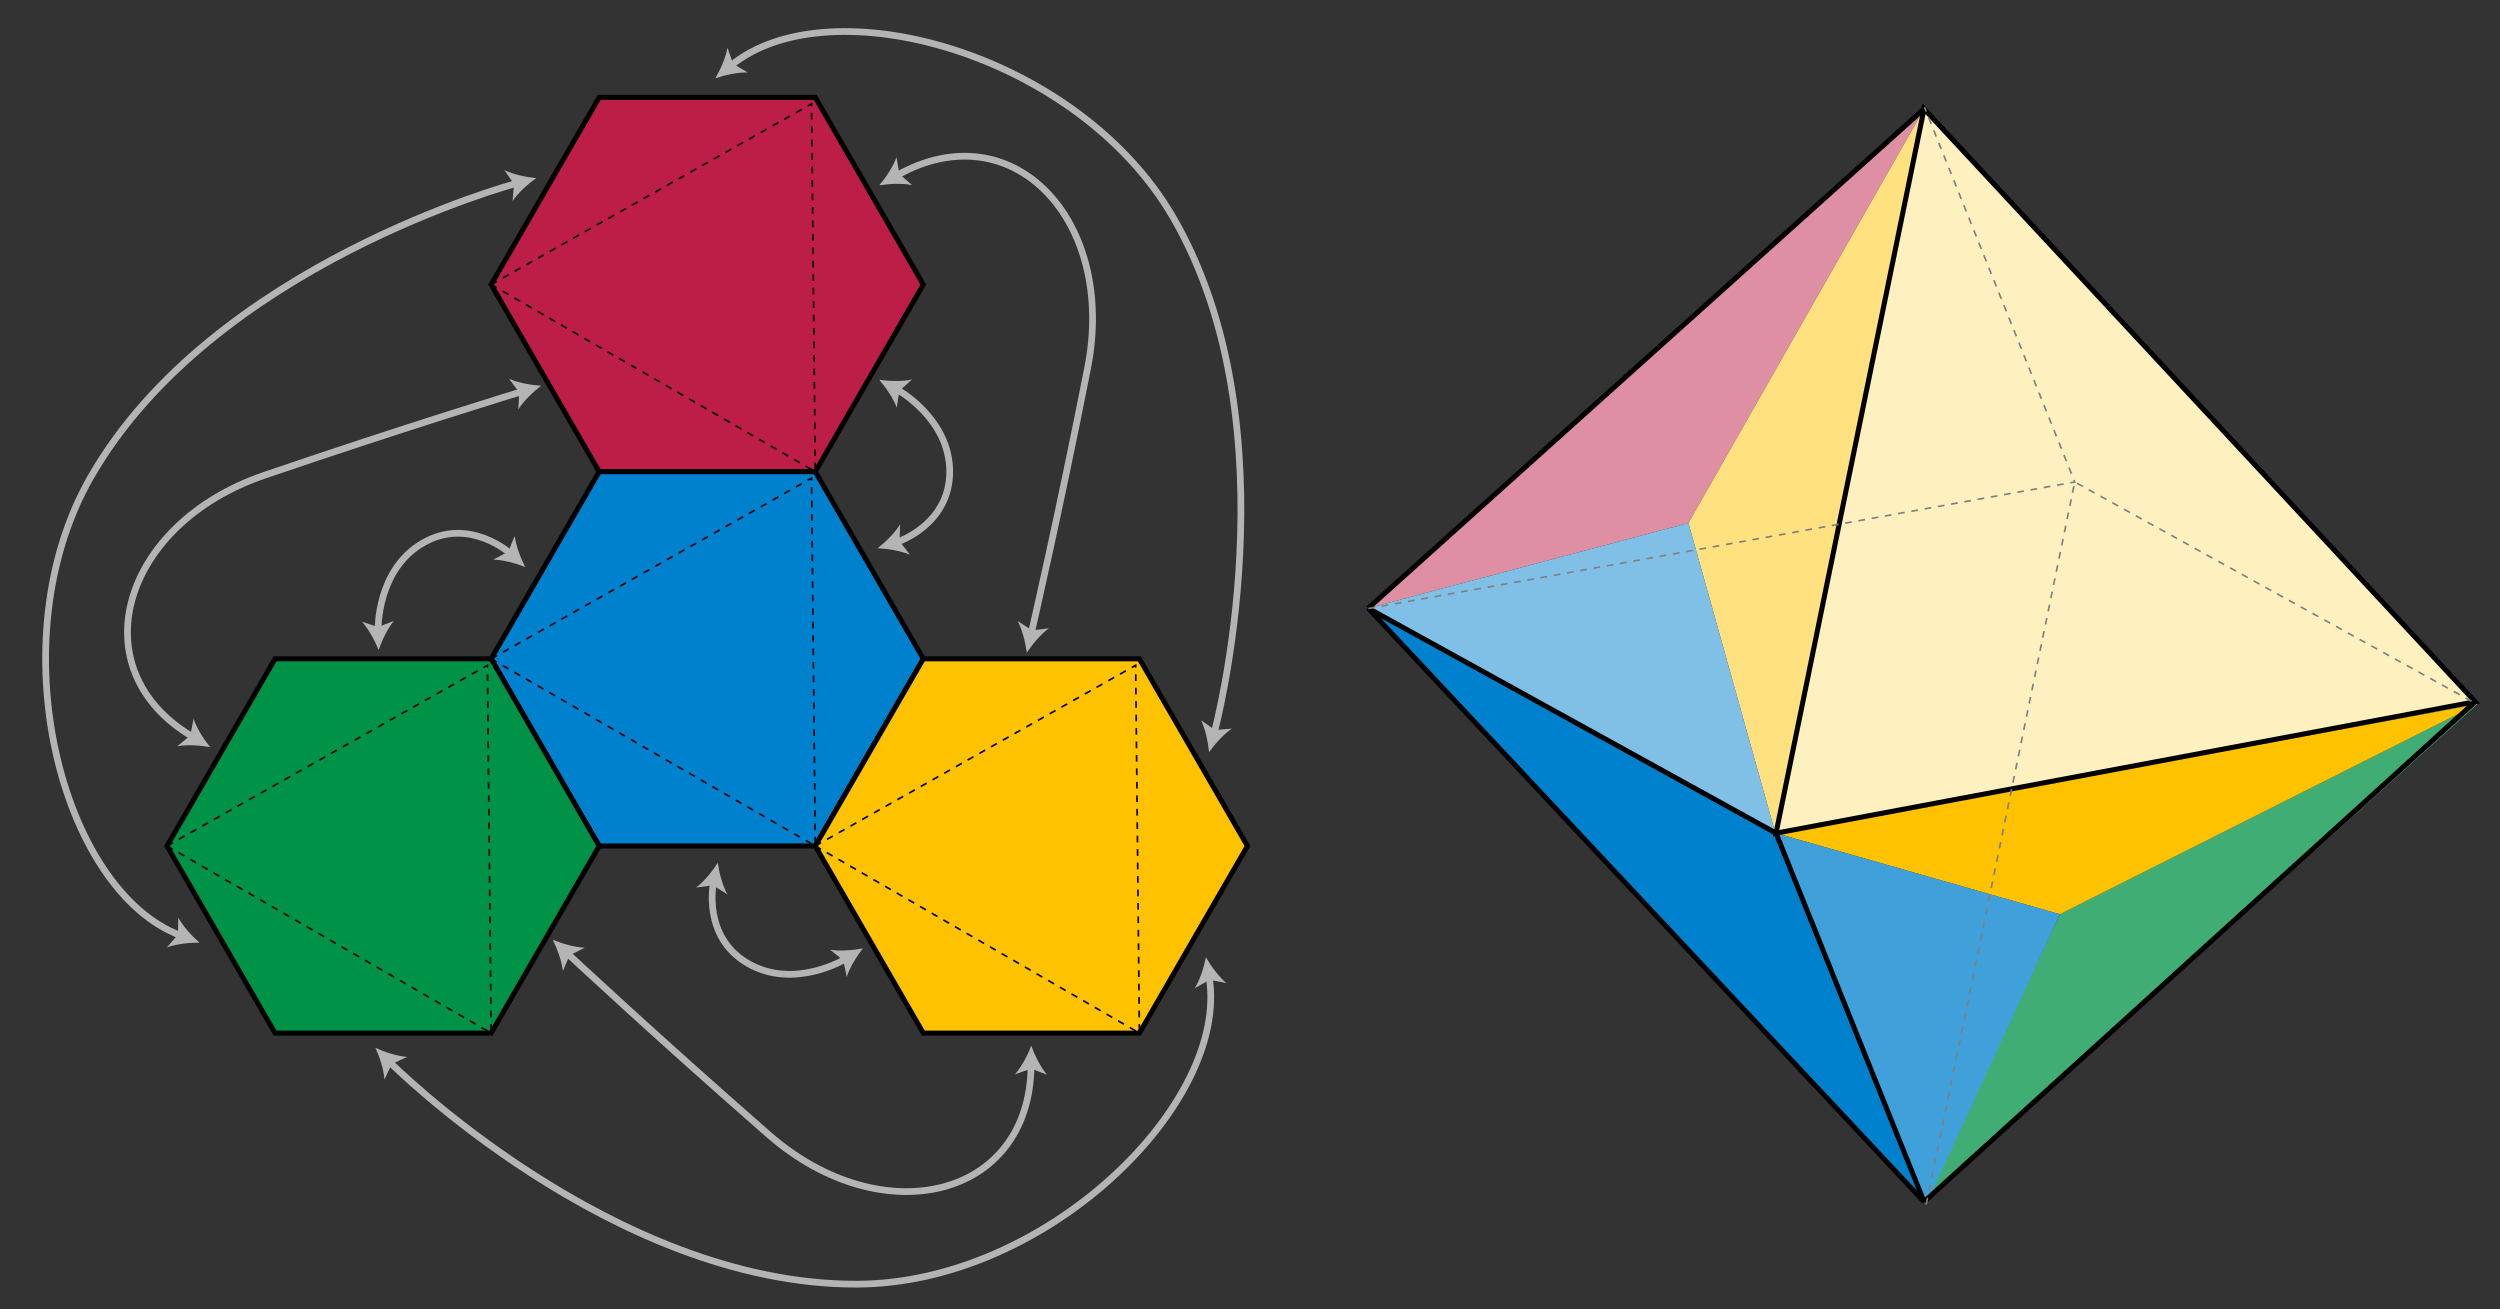
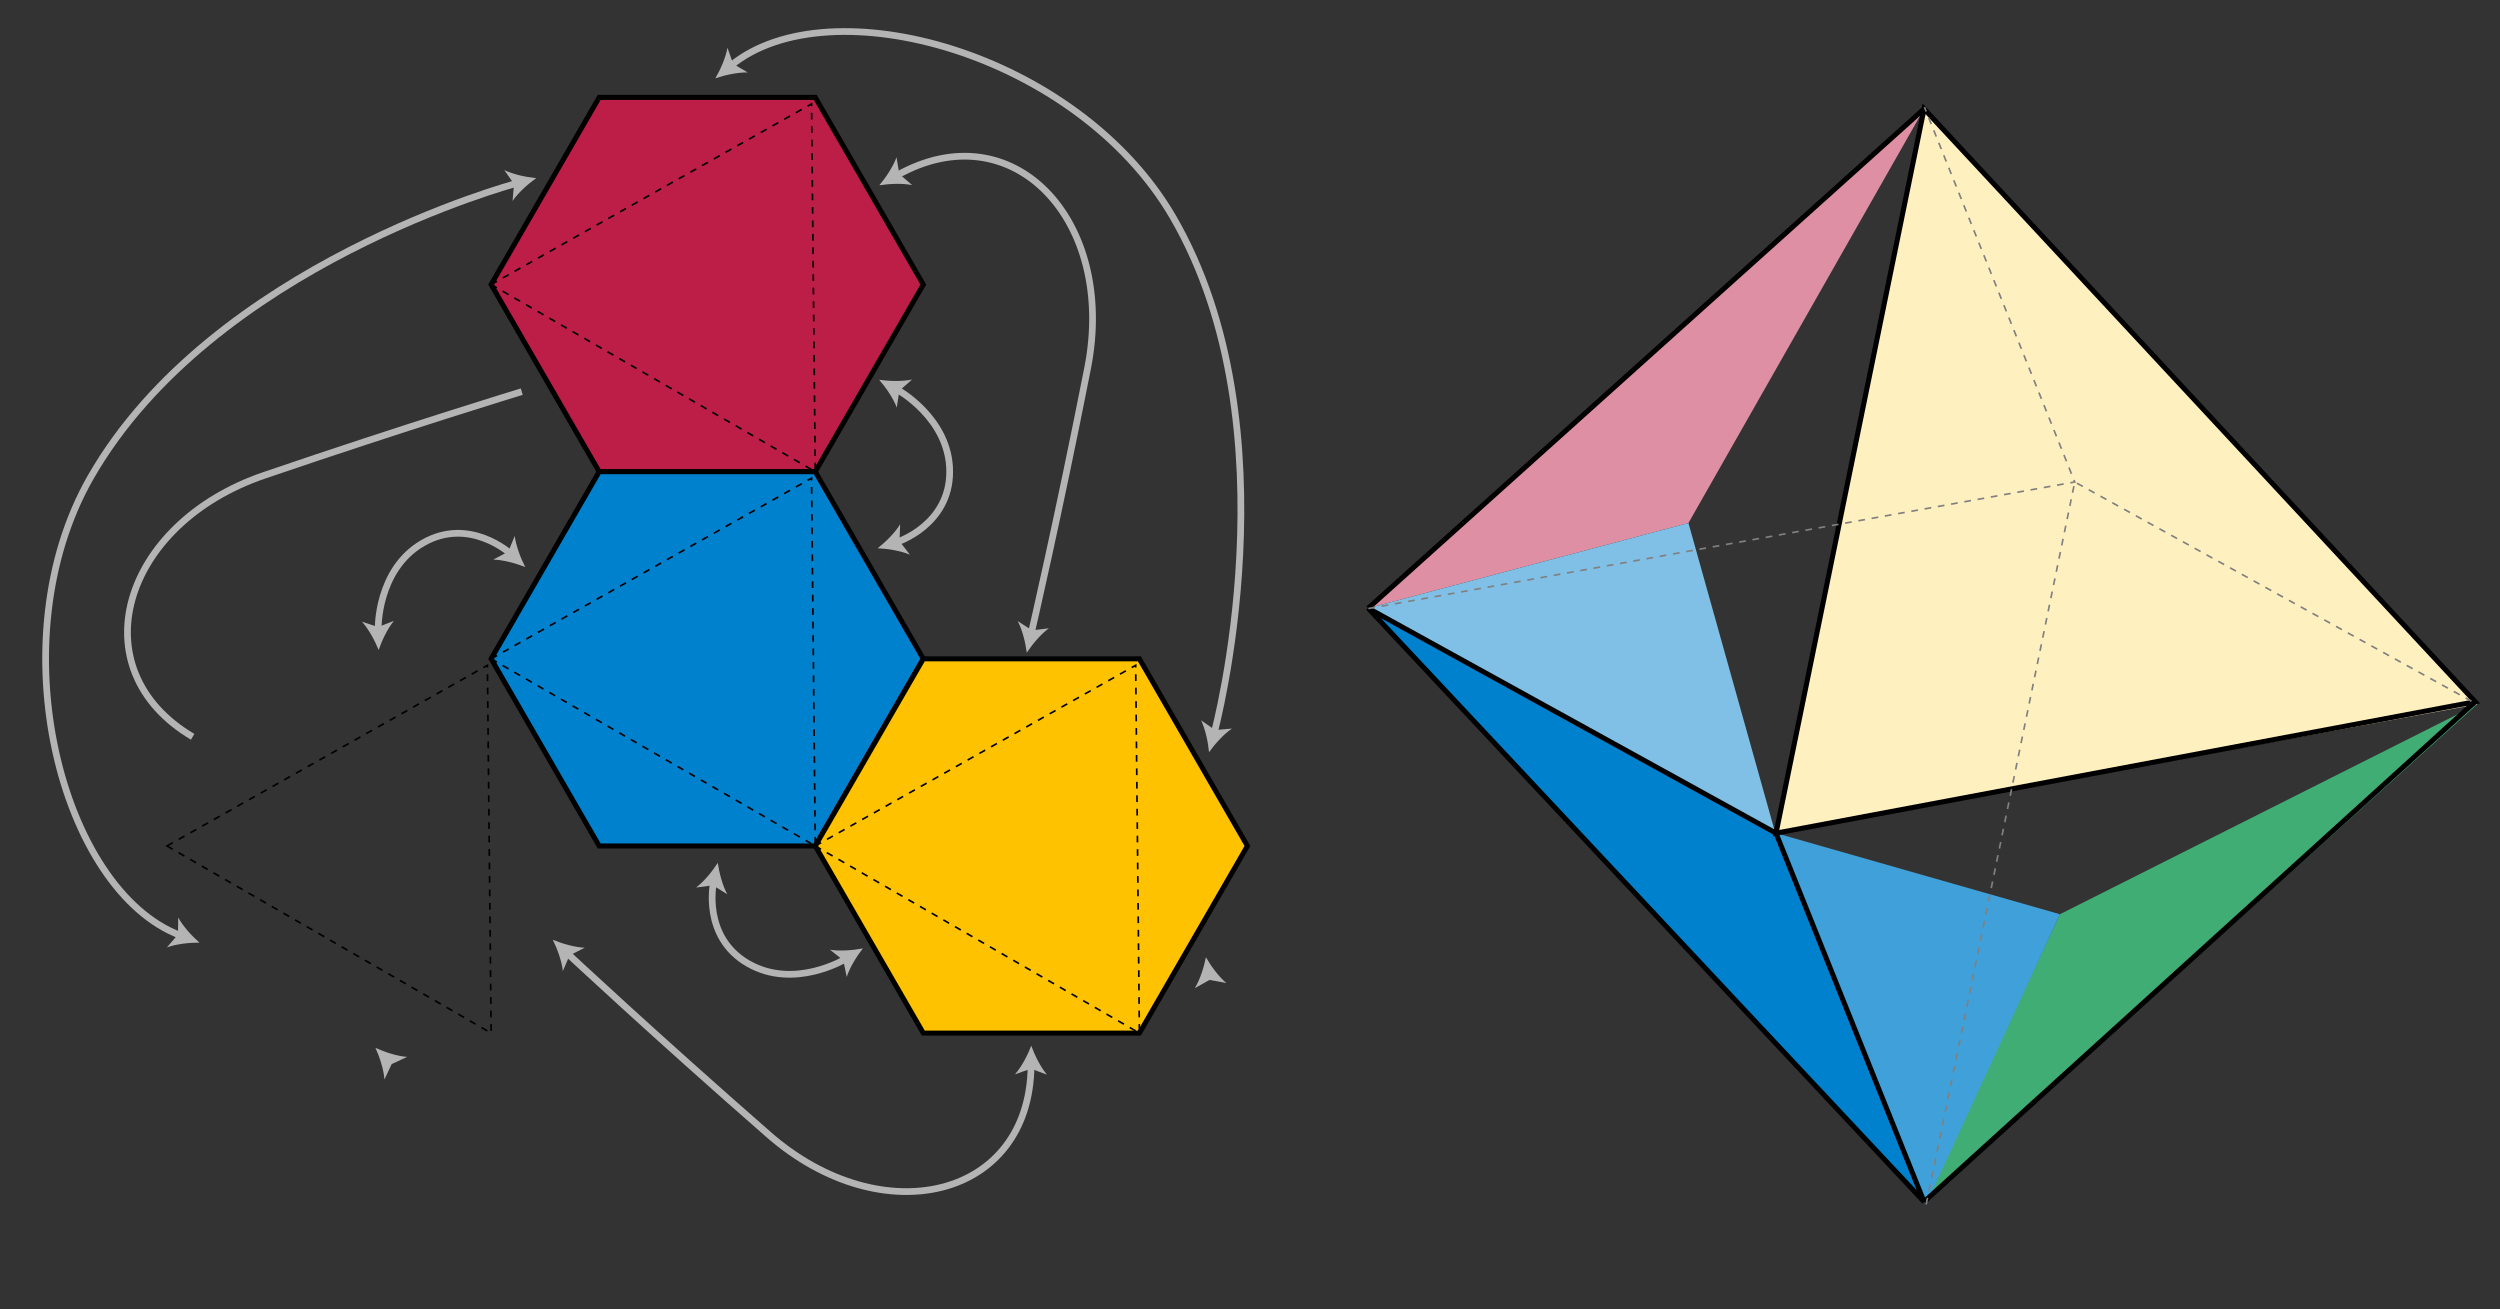
<svg xmlns="http://www.w3.org/2000/svg" width="1486.425" height="778.461">
  <rect width="100%" height="100%" fill="#333333" stroke="none" />
  <path fill="#40AD74" d="M1144.565 714.541l80.192-170.967 248.104-124.779z" />
  <path fill="#DE8FA3" d="M1143.994 64.715L813.466 361.639l190.432-50.662z" />
  <path fill="#FFF0BF" d="M1144.212 63.668l-88.246 431.703 416.895-76.576z" />
-   <path fill="#FFE180" d="M1144.395 64.021l-140.497 246.956 51.602 184.19z" />
-   <path fill="#FEC200" d="M1055.966 495.371l168.791 48.203 248.104-124.779z" />
  <path fill="#0081CD" d="M814.662 363.205l241.304 132.166 89.224 220.73z" />
  <path fill="#80C0E6" d="M813.466 361.639l190.432-50.662 51.602 184.19z" />
  <path fill="#40A1DA" d="M1055.966 495.371l89.224 220.73 79.567-172.527z" />
  <path fill="none" stroke="#000" stroke-width="3" d="M813.466 361.639l242.5 133.732 88.028 219.164zM1143.994 64.715l-88.028 430.656 415.7-78.142zM813.466 361.639l330.528-296.924M1143.994 714.535l327.672-297.306" />
  <path fill="none" stroke="gray" stroke-dasharray="4" d="M813.566 361.829l420.025-75.253-89.379-222.908M1145.25 716.101l88.341-429.525 239.27 132.219" />
  <path fill="#BC1E47" stroke="#000" stroke-width="3" d="M356.257 280.451l-64.239-111.267 64.239-111.266h128.48l64.24 111.266-64.24 111.267z" />
  <path fill="#0081CD" stroke="#000" stroke-width="3" d="M356.257 502.984l-64.239-111.267 64.239-111.266h128.48l64.24 111.266-64.24 111.267z" />
  <path fill="#FEC200" stroke="#000" stroke-width="3" d="M548.977 614.25l-64.24-111.266 64.24-111.267h128.479l64.239 111.267-64.239 111.266z" />
-   <path fill="#009246" stroke="#000" stroke-width="3" d="M163.539 614.25l-64.24-111.266 64.24-111.267h128.479l64.239 111.267-64.239 111.266z" />
  <path fill="none" stroke="#000" stroke-dasharray="4" d="M292.018 391.717l190.493-107.411 2.226 218.678zM292.018 169.184L482.511 61.773l2.226 218.679zM99.299 502.984l190.493-107.411 2.226 218.679zM484.737 502.984L675.23 395.573l2.226 218.679z" />
  <path fill="none" stroke="#B4B4B4" stroke-width="4" d="M533.326 231.583s31.333 17.068 31.333 48.867c0 31.799-31.333 41.838-31.333 41.838" />
  <path fill="#B4B4B4" d="M521.832 325.972c4.766-3.739 10.379-9.313 13.377-14.271l-.374 10.104 6.177 8.007c-5.321-2.292-13.129-3.567-19.18-3.84zM522.727 225.81c5.996.866 13.904 1.08 19.56-.174l-7.569 6.706-1.529 9.997c-2.015-5.433-6.482-11.963-10.462-16.529z" />
  <path fill="none" stroke="#B4B4B4" stroke-width="4" d="M533.326 104.25c68.667-38.667 130.667 26.667 113.333 114.667s-33.444 157.396-33.444 157.396" />
  <path fill="#B4B4B4" d="M610.486 388.07c-.769-6.011-2.677-13.688-5.398-18.803l8.486 5.501 10.041-1.199c-4.696 3.394-9.792 9.445-13.129 14.501zM522.809 110.172c3.915-4.623 8.291-11.214 10.229-16.673l1.669 9.974 7.663 6.599c-5.674-1.175-13.578-.851-19.561.1z" />
  <path fill="none" stroke="#B4B4B4" stroke-width="4" d="M721.992 435.582s48.64-180.75-24.667-306.666c-56.667-97.333-204-138-262.667-90" />
  <path fill="#B4B4B4" d="M425.317 46.56c3.061-5.228 6.238-12.473 7.208-18.185l3.36 9.538 8.684 5.182c-5.791-.18-13.523 1.498-19.252 3.465zM718.855 447.237c-.559-6.032-2.2-13.771-4.741-18.979l8.289 5.793 10.077-.851c-4.81 3.231-10.114 9.101-13.625 14.037z" />
  <g>
    <path fill="none" stroke="#B4B4B4" stroke-width="4" d="M224.823 374.405s-.885-35.67 26.654-51.569c27.539-15.9 51.899 6.217 51.899 6.217" />
    <path fill="#B4B4B4" d="M312.312 337.167c-5.622-2.258-13.256-4.333-19.048-4.45l8.939-4.729 3.846-9.354c.675 5.755 3.474 13.155 6.263 18.533zM225.122 386.472c-2.248-5.625-6.017-12.581-9.931-16.853l9.592 3.203 9.422-3.675c-3.697 4.46-7.118 11.594-9.083 17.325z" />
  </g>
  <g>
    <path fill="none" stroke="#B4B4B4" stroke-width="4" d="M114.549 438.072C46.73 397.937 72.31 311.577 157.187 282.588c84.877-28.988 153.03-49.734 153.03-49.734" />
-     <path fill="#B4B4B4" d="M321.764 229.338c-4.819 3.67-10.514 9.162-13.583 14.076l.521-10.1-6.06-8.096c5.286 2.371 13.075 3.76 19.122 4.12zM124.937 444.22c-5.961-1.079-13.857-1.572-19.554-.521l7.803-6.434 1.883-9.936c1.82 5.501 6.053 12.185 9.868 16.891z" />
  </g>
  <g>
    <path fill="none" stroke="#B4B4B4" stroke-width="4" d="M307.158 109.016S126.303 157.267 53.91 283.711c-55.96 97.742-17.511 245.67 53.392 272.477" />
    <path fill="#B4B4B4" d="M118.592 560.456c-6.058-.037-13.921.834-19.353 2.851l6.581-7.68.146-10.111c2.739 5.105 8.058 10.963 12.626 14.94zM318.82 105.904c-4.945 3.5-10.827 8.791-14.065 13.595l.872-10.075-5.775-8.302c5.202 2.552 12.938 4.211 18.968 4.782z" />
  </g>
  <g>
    <path fill="none" stroke="#B4B4B4" stroke-width="4" d="M502.762 570.166s-30.448 18.602-57.987 2.701c-27.54-15.898-20.565-48.055-20.565-48.055" />
    <path fill="#B4B4B4" d="M426.768 513.017c.855 5.997 2.876 13.646 5.67 18.722l-8.565-5.377-10.022 1.346c4.645-3.463 9.654-9.587 12.917-14.691zM513.062 563.873c-3.748 4.76-7.887 11.502-9.629 17.027l-2.022-9.908-7.893-6.322c5.711.972 13.599.367 19.544-.797z" />
  </g>
  <g>
    <path fill="none" stroke="#B4B4B4" stroke-width="4" d="M613.036 633.832c-.848 78.801-88.428 99.828-155.972 40.817-67.543-59.013-119.586-107.661-119.586-107.661" />
    <path fill="#B4B4B4" d="M328.66 558.746c5.588 2.339 13.192 4.523 18.982 4.726l-9.007 4.6-3.981 9.296c-.592-5.764-3.283-13.205-5.994-18.622zM613.166 621.763c2.046 5.702 5.566 12.787 9.325 17.195l-9.472-3.542-9.546 3.337c3.853-4.326 7.526-11.334 9.693-16.99z" />
  </g>
  <g>
-     <path fill="none" stroke="#B4B4B4" stroke-width="4" d="M231.76 631.557s132.214 132.5 277.915 131.972c112.627-.408 221.512-107.67 209.276-182.478" />
    <path fill="#B4B4B4" d="M717.002 569.139c2.997 5.266 7.683 11.64 12.144 15.335l-9.94-1.858-8.83 4.93c3.052-4.927 5.464-12.462 6.626-18.407zM223.234 623.013c5.503 2.531 13.026 4.98 18.806 5.384l-9.161 4.281-4.303 9.152c-.389-5.78-2.821-13.309-5.342-18.817z" />
  </g>
</svg>